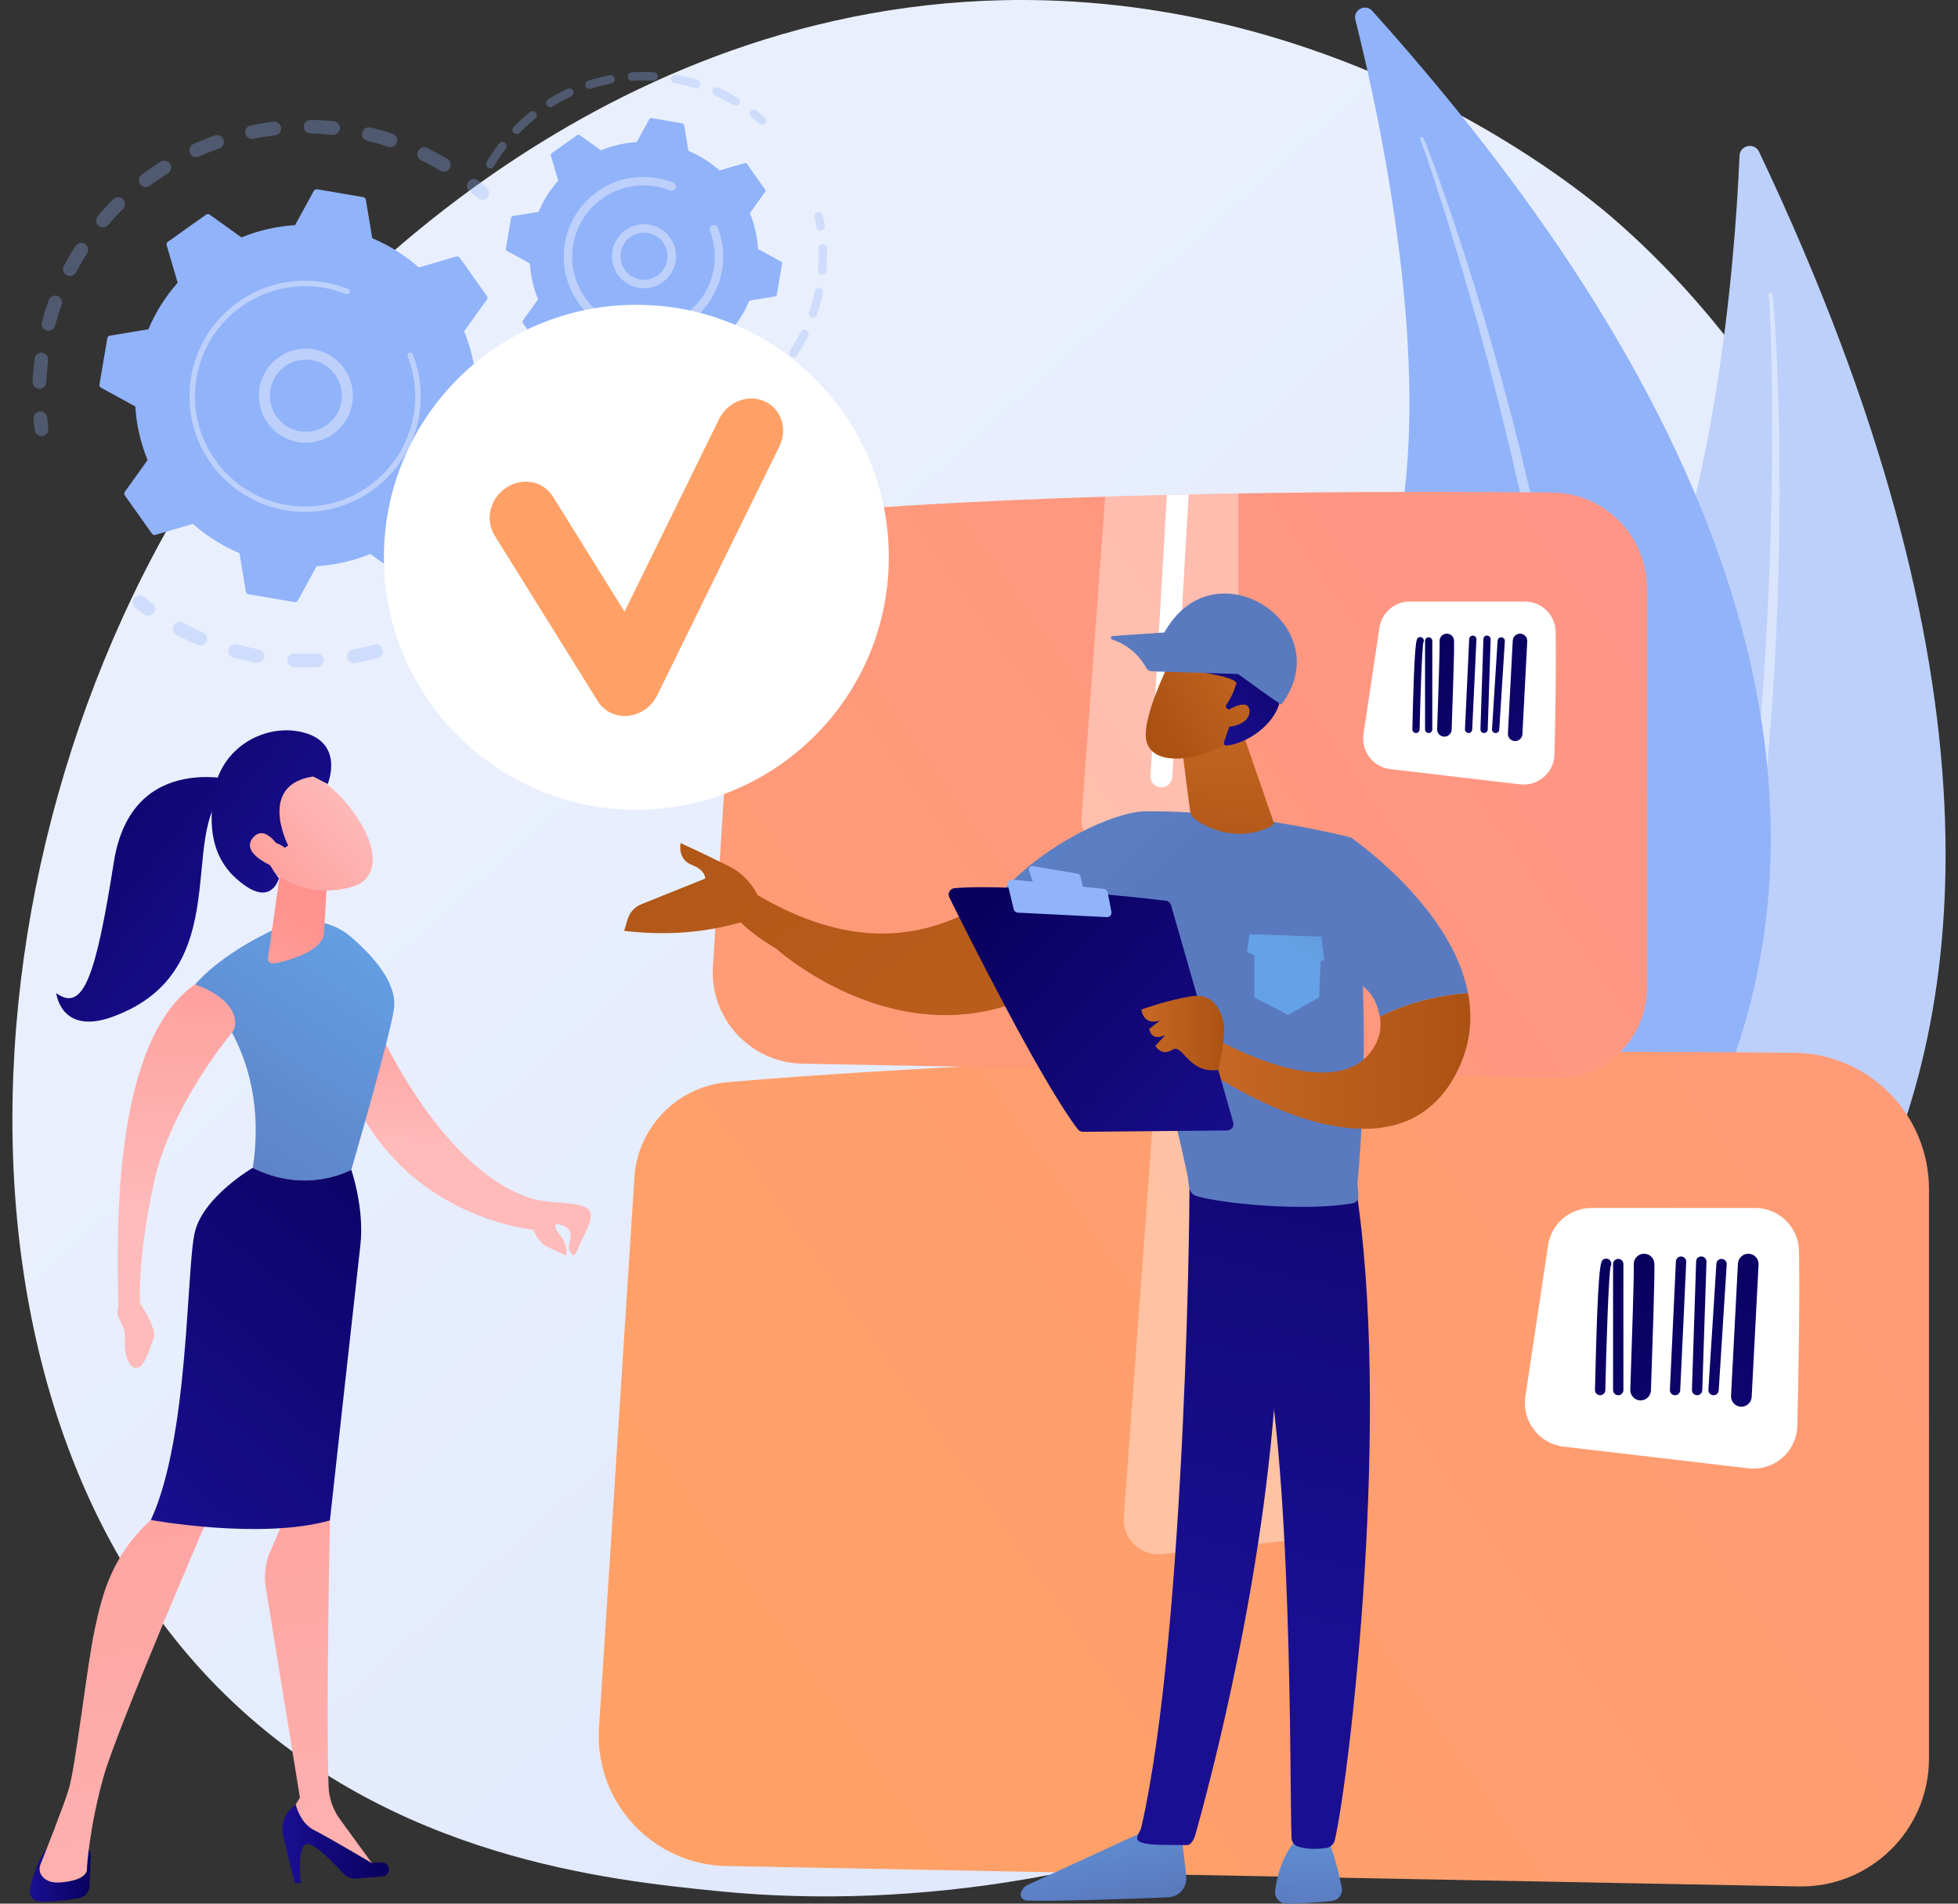
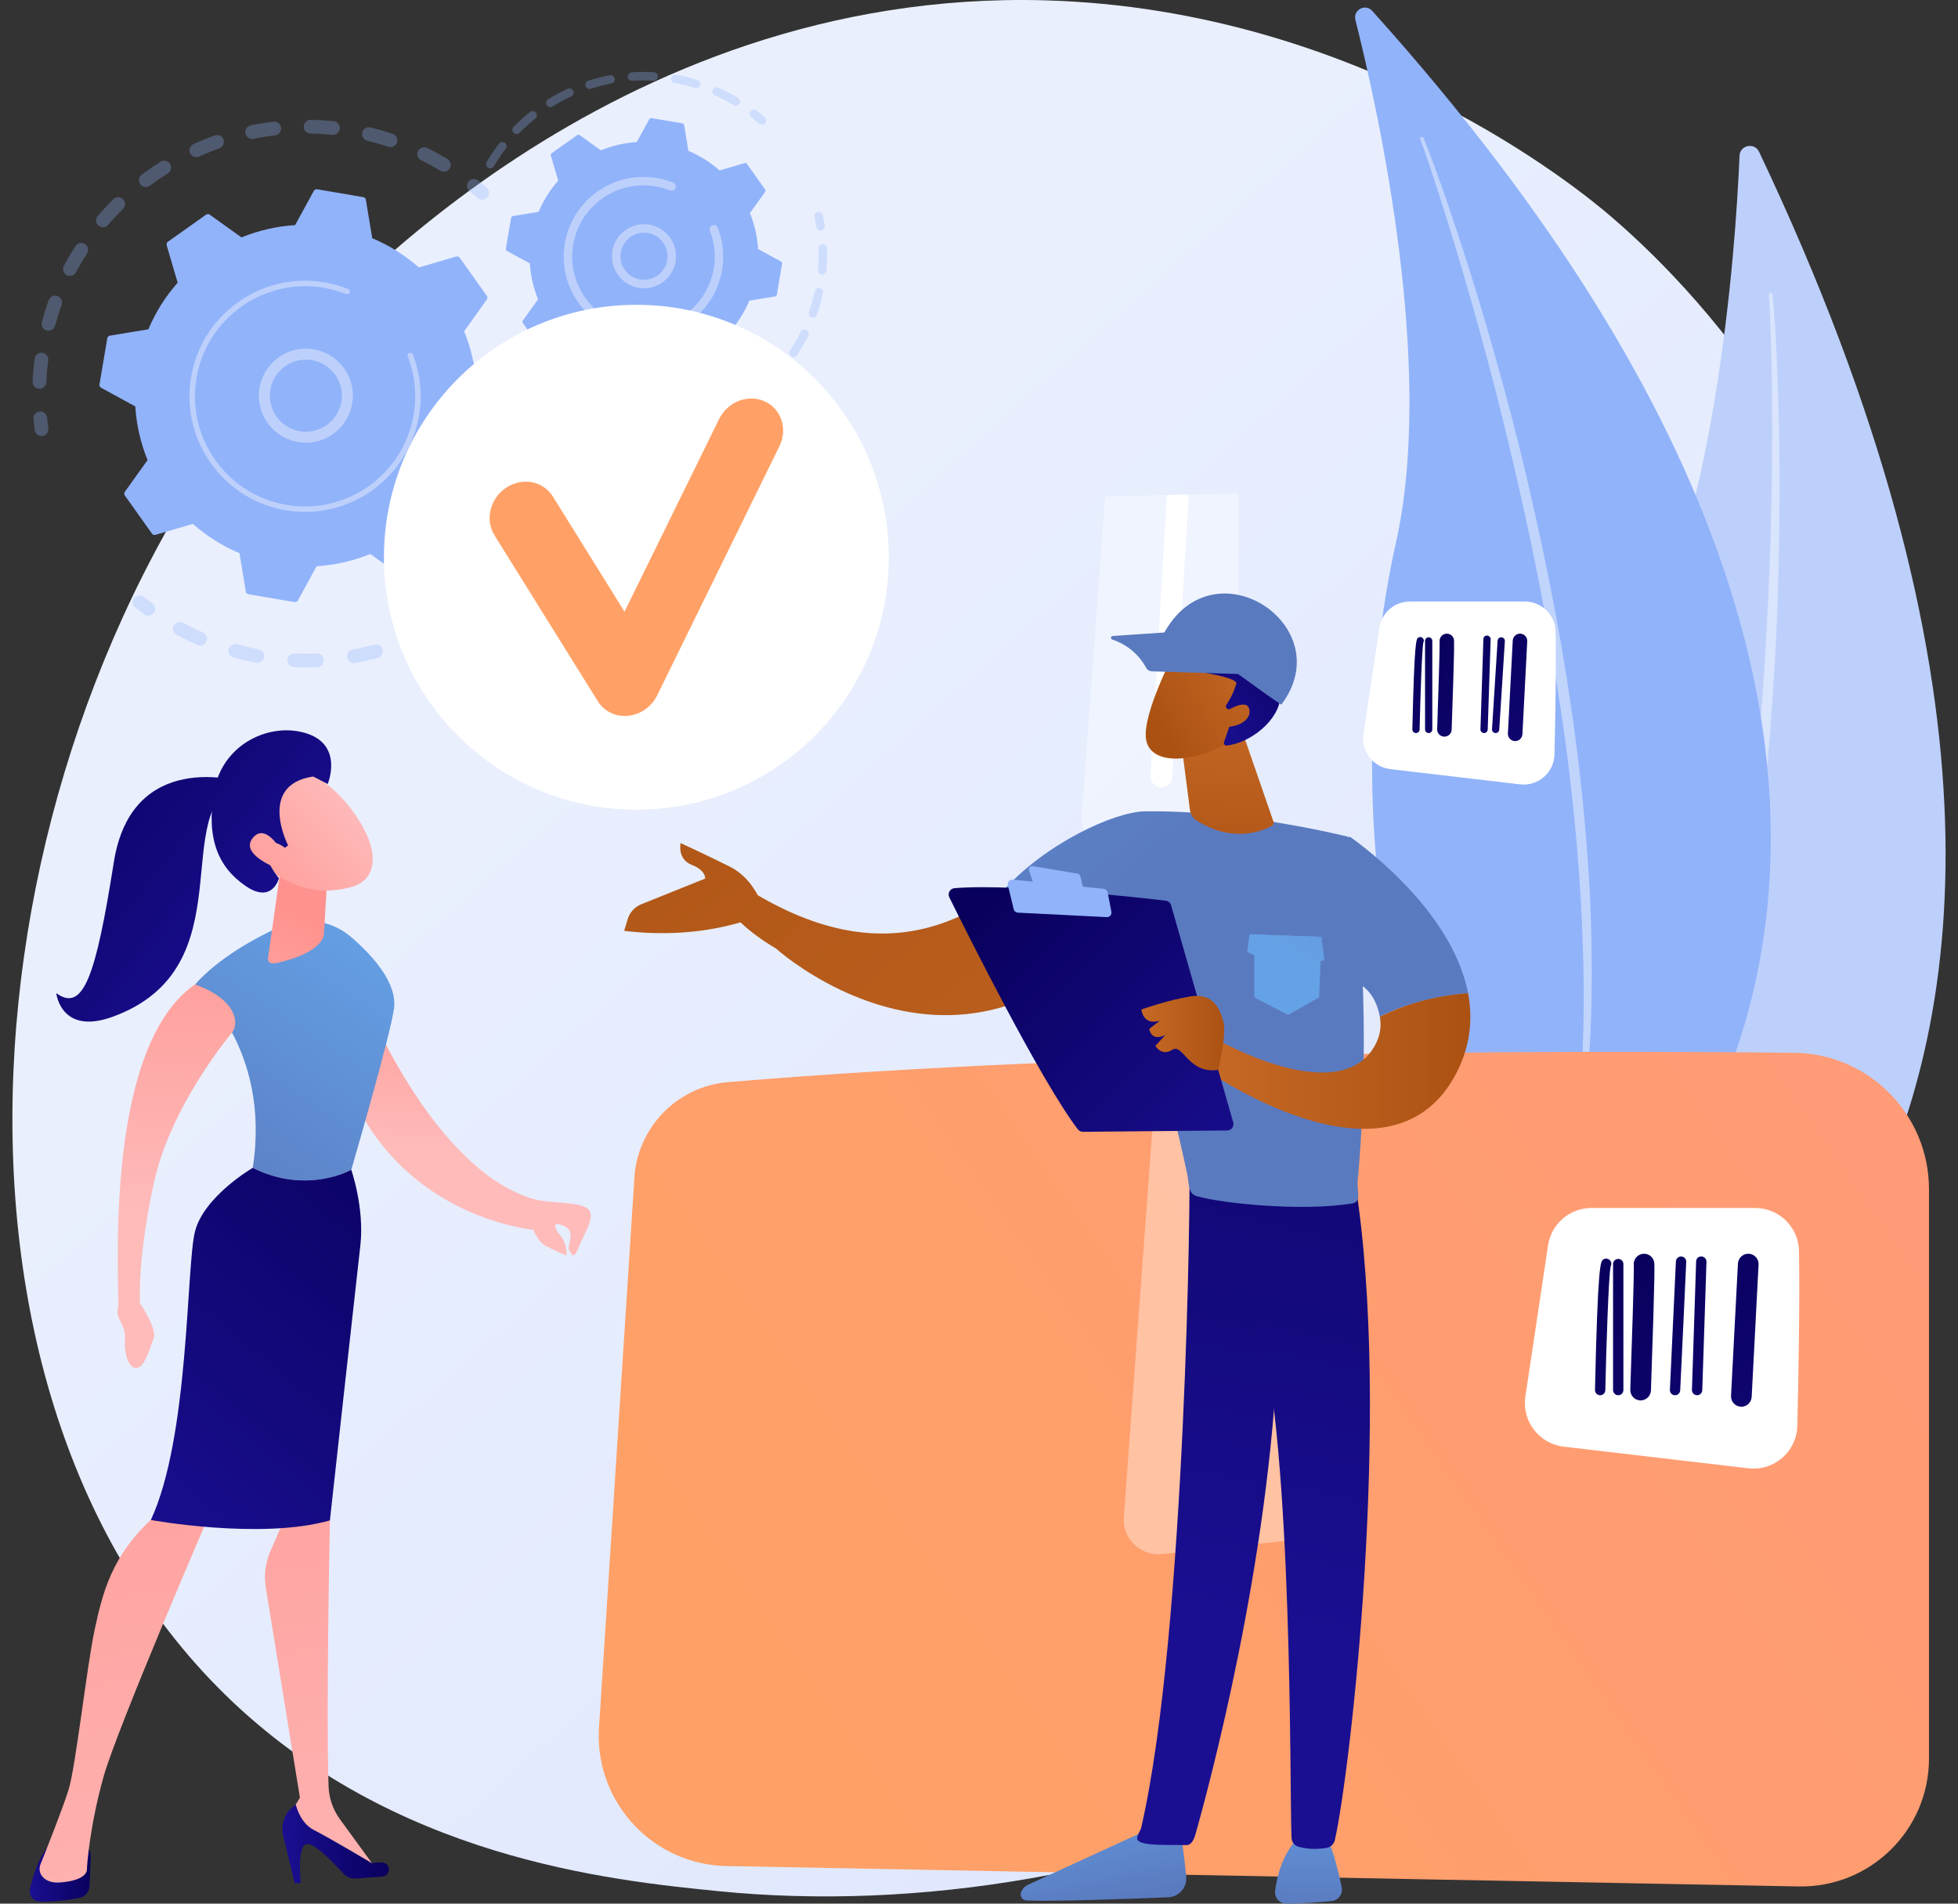
<svg xmlns="http://www.w3.org/2000/svg" width="144" height="140" viewBox="0 0 144 140" fill="none">
  <rect x="0" y="0" width="144" height="140" fill="#333333" stroke="none" />
  <path d="M134.112 95.769C119.43 128.493 81.947 142.004 52.815 139.08C44.861 138.281 28.856 136.675 16.549 124.621C-7.087 101.474 -2.555 54.033 20.94 26.466C23.966 22.916 44.895 -0.858 76.847 0.024C100.24 0.669 116.432 14.173 118.4 15.855C120.886 17.979 126.364 23.019 131.241 30.948C142.701 49.579 143.287 75.319 134.112 95.769Z" fill="url(#paint0_linear_3_82)" />
  <path d="M129.37 11.163C129.033 10.454 127.967 10.668 127.933 11.452C127.609 19.036 126.137 38.895 119.49 50.812C108.667 70.216 105.063 98.441 117.559 109.684C117.559 109.684 166.049 88.448 129.37 11.163Z" fill="#BDD0FB" />
  <path opacity="0.43" d="M130.351 21.645C130.388 21.882 130.399 22.08 130.421 22.293L130.471 22.921L130.557 24.178C130.609 25.016 130.648 25.854 130.686 26.693C130.758 28.37 130.809 30.048 130.844 31.726C130.908 35.083 130.882 38.441 130.805 41.798C130.732 45.156 130.566 48.511 130.329 51.861C130.089 55.212 129.801 58.56 129.404 61.897C128.622 68.57 127.476 75.208 125.866 81.738C125.026 84.994 124.102 88.23 122.991 91.405C121.858 94.571 120.59 97.69 119.1 100.703C119.067 100.769 118.988 100.795 118.923 100.763C118.859 100.731 118.832 100.655 118.86 100.591L118.861 100.589C120.228 97.532 121.428 94.406 122.472 91.229C123.525 88.054 124.393 84.821 125.175 81.57C125.956 78.317 126.605 75.034 127.18 71.738C127.754 68.442 128.191 65.123 128.609 61.803C129.418 55.157 129.871 48.47 130.14 41.778C130.267 38.431 130.327 35.081 130.328 31.731C130.331 30.056 130.319 28.381 130.285 26.706L130.216 24.194L130.168 22.939L130.137 22.313C130.124 22.108 130.113 21.887 130.094 21.708L130.091 21.679C130.083 21.607 130.135 21.542 130.207 21.534C130.277 21.527 130.34 21.576 130.351 21.645Z" fill="white" />
  <path d="M100.919 0.799C100.417 0.24 99.498 0.727 99.681 1.456C101.453 8.499 105.52 27.113 102.675 39.855C98.043 60.601 102.438 87.468 116.965 94.37C116.965 94.37 155.639 61.666 100.919 0.799Z" fill="#91B3FA" />
  <path opacity="0.43" d="M104.681 10.142C104.779 10.35 104.844 10.528 104.922 10.717L105.139 11.28L105.561 12.409C105.838 13.163 106.102 13.921 106.367 14.68C106.89 16.198 107.395 17.723 107.885 19.253C108.861 22.313 109.753 25.4 110.598 28.5C111.448 31.598 112.212 34.721 112.908 37.858C113.602 40.996 114.252 44.145 114.798 47.313C115.901 53.647 116.661 60.047 116.965 66.475C117.083 69.69 117.117 72.91 116.965 76.125C116.789 79.337 116.476 82.544 115.93 85.713C115.918 85.784 115.852 85.831 115.782 85.819C115.713 85.807 115.667 85.743 115.676 85.675L115.676 85.673C116.094 82.496 116.341 79.303 116.431 76.105C116.531 72.906 116.444 69.704 116.274 66.51C116.102 63.314 115.802 60.126 115.43 56.947C115.057 53.768 114.552 50.605 114.03 47.446C112.958 41.131 111.55 34.876 109.972 28.665C109.176 25.561 108.318 22.473 107.405 19.4C106.951 17.863 106.483 16.33 105.996 14.803L105.247 12.519L104.862 11.381L104.663 10.815C104.595 10.631 104.525 10.431 104.459 10.273L104.447 10.246C104.42 10.181 104.451 10.106 104.516 10.079C104.579 10.053 104.652 10.081 104.681 10.142Z" fill="white" />
  <g opacity="0.3">
    <path d="M42.172 27.687C42.426 27.704 42.632 27.911 42.641 28.171C42.663 28.74 42.659 29.318 42.632 29.89C42.618 30.168 42.382 30.383 42.104 30.369C42.101 30.369 42.097 30.369 42.094 30.369C41.821 30.351 41.611 30.116 41.625 29.842C41.651 29.299 41.654 28.749 41.634 28.209C41.623 27.93 41.84 27.696 42.119 27.686C42.136 27.685 42.154 27.686 42.172 27.687ZM41.845 32.066C41.865 32.068 41.885 32.07 41.904 32.074C42.178 32.125 42.359 32.388 42.307 32.662C42.202 33.224 42.072 33.788 41.92 34.336C41.846 34.605 41.57 34.761 41.3 34.688C41.032 34.614 40.874 34.336 40.949 34.068C41.093 33.546 41.217 33.011 41.316 32.477C41.364 32.223 41.594 32.05 41.845 32.066ZM40.562 36.265C40.618 36.269 40.675 36.282 40.729 36.306C40.984 36.417 41.102 36.714 40.991 36.969C40.764 37.493 40.511 38.013 40.24 38.515C40.107 38.76 39.801 38.851 39.557 38.719C39.312 38.587 39.22 38.281 39.353 38.036C39.61 37.559 39.85 37.065 40.066 36.568C40.153 36.367 40.355 36.251 40.562 36.265ZM38.372 40.073C38.465 40.079 38.556 40.111 38.637 40.17C38.861 40.335 38.909 40.651 38.744 40.875C38.405 41.334 38.042 41.785 37.666 42.214C37.482 42.423 37.164 42.444 36.954 42.261C36.745 42.077 36.724 41.758 36.908 41.549C37.266 41.142 37.61 40.714 37.932 40.277C38.038 40.133 38.206 40.062 38.372 40.073ZM35.388 43.296C35.518 43.305 35.644 43.363 35.736 43.47C35.918 43.68 35.894 43.999 35.684 44.181C35.252 44.553 34.799 44.912 34.337 45.248C34.111 45.411 33.796 45.361 33.632 45.136C33.469 44.91 33.519 44.595 33.744 44.432C34.184 44.113 34.615 43.771 35.025 43.417C35.129 43.327 35.26 43.287 35.388 43.296ZM31.765 45.779C31.934 45.79 32.092 45.885 32.177 46.045C32.308 46.291 32.215 46.596 31.969 46.727C31.465 46.995 30.944 47.245 30.419 47.469C30.163 47.579 29.867 47.46 29.757 47.204C29.648 46.948 29.767 46.652 30.023 46.542C30.521 46.329 31.017 46.092 31.495 45.837C31.581 45.791 31.675 45.773 31.765 45.779ZM13.253 45.739C13.323 45.743 13.393 45.763 13.458 45.798C13.935 46.054 14.43 46.294 14.928 46.509C15.184 46.619 15.302 46.916 15.191 47.171C15.081 47.427 14.784 47.545 14.529 47.434C14.004 47.208 13.483 46.956 12.98 46.686C12.735 46.554 12.643 46.248 12.775 46.003C12.872 45.823 13.062 45.726 13.253 45.739ZM27.686 47.396C27.894 47.41 28.08 47.554 28.138 47.767C28.211 48.036 28.052 48.313 27.784 48.386C27.233 48.535 26.669 48.663 26.108 48.764C25.833 48.812 25.571 48.632 25.522 48.358C25.472 48.084 25.654 47.822 25.928 47.772C26.461 47.675 26.997 47.554 27.52 47.413C27.575 47.398 27.631 47.392 27.686 47.396ZM17.331 47.37C17.364 47.372 17.398 47.377 17.431 47.387C17.953 47.53 18.489 47.653 19.023 47.752C19.297 47.802 19.478 48.065 19.427 48.339C19.377 48.613 19.114 48.795 18.84 48.743C18.278 48.639 17.714 48.51 17.164 48.359C16.896 48.285 16.738 48.008 16.811 47.74C16.876 47.505 17.097 47.354 17.331 47.37ZM23.346 48.061C23.6 48.078 23.806 48.285 23.816 48.544C23.827 48.823 23.61 49.057 23.332 49.068C22.762 49.09 22.184 49.088 21.613 49.062C21.61 49.062 21.606 49.062 21.602 49.061C21.33 49.043 21.12 48.81 21.133 48.535C21.146 48.257 21.382 48.042 21.66 48.055C22.202 48.08 22.751 48.082 23.292 48.06C23.311 48.06 23.329 48.06 23.346 48.061Z" fill="#91B3FA" />
    <path d="M10.301 43.786C10.4 43.793 10.498 43.829 10.581 43.895C10.784 44.058 10.994 44.219 11.205 44.374C11.429 44.539 11.477 44.854 11.312 45.078C11.147 45.303 10.832 45.351 10.607 45.186C10.386 45.023 10.165 44.854 9.952 44.683C9.734 44.509 9.699 44.192 9.873 43.974C9.98 43.84 10.142 43.776 10.301 43.786Z" fill="#91B3FA" />
  </g>
  <g opacity="0.3">
    <path d="M2.999 30.261C3.242 30.277 3.444 30.468 3.467 30.718C3.49 30.976 3.52 31.239 3.555 31.498C3.592 31.774 3.398 32.028 3.122 32.065C2.845 32.102 2.592 31.908 2.555 31.632C2.519 31.359 2.488 31.082 2.463 30.81C2.437 30.533 2.641 30.287 2.918 30.262C2.946 30.259 2.973 30.259 2.999 30.261Z" fill="#91B3FA" />
    <path d="M23.845 8.854C24.076 8.87 24.308 8.889 24.541 8.913C24.818 8.941 25.02 9.188 24.992 9.465C24.964 9.742 24.715 9.945 24.44 9.916C23.903 9.862 23.365 9.829 22.835 9.82C22.556 9.814 22.335 9.585 22.34 9.307C22.345 9.028 22.575 8.807 22.853 8.812C23.181 8.817 23.515 8.832 23.845 8.854ZM27.165 9.361C27.193 9.362 27.221 9.367 27.25 9.374C27.797 9.505 28.344 9.662 28.876 9.838C29.141 9.926 29.284 10.211 29.196 10.475C29.108 10.74 28.823 10.883 28.559 10.795C28.053 10.627 27.533 10.479 27.014 10.354C26.743 10.288 26.576 10.016 26.641 9.746C26.7 9.503 26.924 9.344 27.165 9.361ZM20.204 8.948C20.441 8.964 20.641 9.146 20.67 9.391C20.703 9.668 20.506 9.918 20.229 9.951C19.701 10.015 19.167 10.101 18.644 10.21C18.371 10.265 18.105 10.09 18.048 9.818C17.992 9.545 18.168 9.278 18.44 9.222C18.991 9.108 19.553 9.017 20.11 8.95C20.142 8.947 20.173 8.946 20.204 8.948ZM31.23 10.829C31.294 10.834 31.358 10.851 31.419 10.88C31.923 11.129 32.423 11.402 32.904 11.692C33.142 11.835 33.219 12.145 33.075 12.383C32.932 12.622 32.622 12.699 32.384 12.555C31.927 12.28 31.453 12.021 30.974 11.785C30.724 11.662 30.621 11.36 30.744 11.11C30.837 10.921 31.033 10.816 31.23 10.829ZM15.998 9.933C16.193 9.946 16.37 10.072 16.44 10.267C16.533 10.53 16.396 10.818 16.133 10.911C15.632 11.089 15.13 11.291 14.644 11.511C14.39 11.626 14.091 11.514 13.976 11.26C13.862 11.006 13.974 10.708 14.228 10.593C14.74 10.361 15.268 10.148 15.796 9.961C15.863 9.937 15.932 9.928 15.998 9.933ZM12.111 11.816C12.266 11.827 12.415 11.909 12.504 12.051C12.652 12.287 12.581 12.598 12.346 12.746C11.894 13.03 11.448 13.337 11.022 13.657C10.8 13.825 10.484 13.78 10.316 13.557C10.149 13.335 10.194 13.019 10.416 12.851C10.865 12.514 11.333 12.192 11.809 11.893C11.903 11.834 12.008 11.809 12.111 11.816ZM8.726 14.503C8.844 14.511 8.96 14.56 9.05 14.651C9.246 14.849 9.245 15.168 9.047 15.364C8.667 15.74 8.299 16.136 7.953 16.542C7.773 16.753 7.455 16.779 7.243 16.598C7.031 16.417 7.006 16.099 7.186 15.887C7.551 15.46 7.938 15.043 8.337 14.648C8.444 14.542 8.587 14.493 8.726 14.503ZM6.008 17.863C6.09 17.869 6.172 17.894 6.246 17.942C6.48 18.092 6.549 18.404 6.398 18.638C6.11 19.088 5.838 19.555 5.59 20.026C5.46 20.273 5.155 20.367 4.909 20.238C4.662 20.108 4.568 19.803 4.698 19.556C4.96 19.06 5.246 18.568 5.549 18.094C5.652 17.934 5.831 17.851 6.008 17.863ZM4.094 21.74C4.14 21.743 4.186 21.753 4.232 21.769C4.493 21.864 4.629 22.153 4.534 22.415C4.353 22.916 4.19 23.431 4.051 23.946C3.979 24.215 3.701 24.374 3.433 24.302C3.165 24.23 3.005 23.953 3.078 23.684C3.224 23.141 3.395 22.599 3.586 22.071C3.664 21.855 3.875 21.725 4.094 21.74ZM3.078 25.939C3.088 25.94 3.099 25.941 3.109 25.943C3.385 25.978 3.58 26.231 3.545 26.507C3.495 26.897 3.456 27.293 3.43 27.684C3.42 27.826 3.412 27.967 3.406 28.108C3.393 28.387 3.157 28.602 2.879 28.589C2.597 28.582 2.386 28.341 2.399 28.063C2.405 27.914 2.414 27.765 2.424 27.616C2.451 27.205 2.492 26.788 2.545 26.378C2.579 26.112 2.814 25.922 3.078 25.939Z" fill="#91B3FA" />
    <path d="M34.882 13.165C34.981 13.172 35.08 13.209 35.164 13.276C35.377 13.448 35.589 13.627 35.796 13.809C36.005 13.993 36.026 14.311 35.842 14.52C35.658 14.729 35.34 14.75 35.131 14.566C34.934 14.393 34.732 14.223 34.531 14.06C34.314 13.886 34.28 13.568 34.455 13.351C34.563 13.219 34.723 13.155 34.882 13.165Z" fill="#91B3FA" />
  </g>
  <path d="M33.813 18.954C33.755 18.872 33.651 18.836 33.555 18.864L30.803 19.671C29.799 18.785 28.647 18.052 27.376 17.518L26.908 14.69C26.892 14.591 26.814 14.513 26.715 14.497L23.324 13.921C23.225 13.905 23.126 13.953 23.078 14.041L21.703 16.556C20.328 16.641 18.998 16.953 17.758 17.459L15.427 15.789C15.345 15.731 15.235 15.731 15.153 15.789L12.348 17.78C12.266 17.838 12.23 17.942 12.258 18.039L13.066 20.79C12.179 21.794 11.447 22.947 10.912 24.217L8.085 24.685C7.986 24.702 7.908 24.779 7.891 24.878L7.316 28.27C7.299 28.369 7.347 28.468 7.435 28.516L9.95 29.89C10.036 31.266 10.347 32.595 10.853 33.835L9.184 36.167C9.125 36.249 9.125 36.359 9.183 36.441L11.175 39.245C11.233 39.327 11.336 39.363 11.433 39.335L14.185 38.528C15.189 39.414 16.341 40.147 17.611 40.681L18.08 43.509C18.096 43.608 18.174 43.686 18.273 43.703L21.664 44.278C21.763 44.294 21.862 44.246 21.91 44.158L23.284 41.643C24.66 41.558 25.989 41.246 27.23 40.74L29.561 42.41C29.643 42.468 29.753 42.468 29.835 42.41L32.64 40.419C32.721 40.361 32.758 40.257 32.729 40.16L31.922 37.409C32.809 36.405 33.541 35.252 34.075 33.982L36.903 33.514C37.002 33.497 37.08 33.42 37.097 33.321L37.672 29.929C37.689 29.83 37.641 29.732 37.553 29.683L35.038 28.309C34.952 26.933 34.64 25.604 34.135 24.364L35.804 22.032C35.862 21.95 35.863 21.841 35.804 21.759L33.813 18.954Z" fill="#91B3FA" />
  <path d="M22.729 25.65C24.411 25.762 25.804 27.097 25.942 28.826C26.093 30.726 24.669 32.395 22.769 32.546C21.848 32.62 20.954 32.33 20.251 31.73C19.549 31.131 19.121 30.294 19.048 29.373C18.897 27.473 20.321 25.804 22.221 25.653C22.393 25.639 22.562 25.638 22.729 25.65ZM22.312 31.745C22.442 31.753 22.573 31.753 22.705 31.742C24.162 31.627 25.253 30.347 25.138 28.89C25.022 27.433 23.743 26.34 22.285 26.457C20.828 26.573 19.737 27.852 19.852 29.309C19.908 30.015 20.236 30.657 20.775 31.117C21.213 31.49 21.748 31.707 22.312 31.745Z" fill="#BDD0FB" />
  <path d="M22.993 20.662C23.281 20.681 23.571 20.715 23.86 20.765C23.951 20.78 24.042 20.797 24.133 20.815C24.579 20.906 25.017 21.032 25.441 21.191C25.447 21.193 25.453 21.195 25.459 21.198C25.475 21.204 25.491 21.21 25.508 21.216C25.54 21.229 25.571 21.241 25.603 21.254C25.686 21.287 25.735 21.369 25.729 21.454C25.728 21.475 25.723 21.496 25.715 21.516C25.674 21.619 25.557 21.669 25.453 21.628C24.921 21.415 24.363 21.259 23.793 21.162C20.964 20.682 18.223 21.739 16.427 23.724C15.428 24.828 14.721 26.219 14.454 27.792C14.407 28.068 14.375 28.345 14.356 28.62C14.232 30.474 14.745 32.299 15.835 33.835C17.087 35.599 18.952 36.769 21.084 37.131C25.489 37.878 29.676 34.903 30.423 30.501C30.469 30.229 30.501 29.956 30.519 29.684C30.599 28.501 30.418 27.314 29.987 26.209C29.976 26.18 29.971 26.151 29.974 26.122C29.979 26.047 30.026 25.977 30.101 25.948C30.205 25.908 30.322 25.958 30.363 26.062C30.815 27.223 31.005 28.469 30.922 29.71C30.903 29.997 30.869 30.283 30.821 30.568C30.037 35.19 25.637 38.312 21.017 37.529C18.778 37.149 16.821 35.92 15.506 34.068C14.362 32.456 13.823 30.54 13.954 28.594C13.973 28.305 14.007 28.015 14.056 27.725C14.436 25.486 15.665 23.529 17.517 22.214C19.129 21.07 21.046 20.531 22.993 20.662Z" fill="#BDD0FB" />
  <g opacity="0.3">
    <path d="M60.227 15.584C60.361 15.593 60.479 15.689 60.51 15.827C60.567 16.085 60.617 16.349 60.659 16.61C60.686 16.78 60.571 16.939 60.401 16.967C60.231 16.994 60.071 16.878 60.044 16.708C60.004 16.459 59.956 16.208 59.902 15.962C59.864 15.794 59.97 15.628 60.138 15.591C60.168 15.584 60.198 15.582 60.227 15.584Z" fill="#91B3FA" />
    <path d="M60.529 17.96C60.686 17.971 60.813 18.099 60.819 18.26C60.834 18.715 60.827 19.176 60.796 19.63C60.79 19.725 60.782 19.821 60.774 19.917C60.759 20.088 60.599 20.208 60.437 20.2C60.265 20.185 60.139 20.034 60.154 19.863C60.162 19.771 60.169 19.679 60.175 19.588C60.204 19.155 60.211 18.715 60.196 18.282C60.19 18.11 60.325 17.966 60.497 17.96C60.508 17.959 60.518 17.959 60.529 17.96ZM60.244 21.181C60.258 21.182 60.273 21.183 60.288 21.187C60.456 21.223 60.564 21.388 60.528 21.556C60.413 22.096 60.264 22.633 60.084 23.153C60.028 23.316 59.849 23.401 59.688 23.345C59.525 23.289 59.439 23.112 59.495 22.949C59.667 22.453 59.809 21.941 59.919 21.426C59.952 21.273 60.092 21.17 60.244 21.181ZM59.187 24.236C59.226 24.238 59.266 24.249 59.303 24.267C59.457 24.343 59.521 24.53 59.445 24.684C59.201 25.178 58.925 25.663 58.621 26.124C58.527 26.267 58.334 26.307 58.19 26.213C58.047 26.118 58.007 25.925 58.101 25.782C58.39 25.342 58.654 24.88 58.886 24.409C58.944 24.292 59.064 24.227 59.187 24.236ZM57.41 26.938C57.475 26.942 57.538 26.966 57.591 27.011C57.722 27.122 57.738 27.319 57.626 27.45C57.269 27.87 56.882 28.272 56.476 28.644C56.349 28.76 56.152 28.751 56.036 28.625C55.92 28.498 55.928 28.301 56.055 28.185C56.442 27.83 56.811 27.447 57.152 27.046C57.219 26.968 57.315 26.931 57.41 26.938ZM55.028 29.124C55.118 29.13 55.205 29.174 55.261 29.254C55.361 29.393 55.328 29.588 55.189 29.688C54.74 30.008 54.267 30.303 53.784 30.566C53.632 30.648 53.443 30.592 53.361 30.441C53.279 30.29 53.335 30.101 53.486 30.019C53.948 29.768 54.399 29.486 54.827 29.181C54.888 29.137 54.959 29.119 55.028 29.124ZM52.188 30.665C52.305 30.673 52.412 30.746 52.458 30.862C52.52 31.022 52.441 31.203 52.282 31.266C51.769 31.467 51.238 31.638 50.705 31.774C50.538 31.817 50.369 31.716 50.326 31.55C50.284 31.383 50.384 31.214 50.551 31.171C51.059 31.041 51.565 30.878 52.054 30.686C52.098 30.669 52.144 30.662 52.188 30.665ZM49.058 31.465C49.204 31.475 49.327 31.587 49.346 31.737C49.368 31.907 49.247 32.063 49.076 32.085C48.531 32.154 47.975 32.19 47.422 32.191C47.25 32.189 47.111 32.052 47.11 31.881C47.11 31.709 47.249 31.569 47.421 31.568C47.948 31.567 48.478 31.533 48.998 31.467C49.019 31.464 49.039 31.464 49.058 31.465ZM44.232 31.181C44.25 31.182 44.269 31.185 44.287 31.189C44.727 31.298 45.182 31.385 45.637 31.448C45.706 31.457 45.774 31.466 45.842 31.474C46.013 31.495 46.134 31.649 46.114 31.82C46.094 31.991 45.937 32.118 45.768 32.093C45.696 32.084 45.624 32.075 45.551 32.064C45.075 31.999 44.599 31.908 44.137 31.794C43.97 31.752 43.868 31.584 43.91 31.416C43.947 31.268 44.084 31.171 44.232 31.181Z" fill="#91B3FA" />
  </g>
  <g opacity="0.3">
    <path d="M48.095 5.312C48.265 5.323 48.394 5.469 48.385 5.64C48.376 5.811 48.229 5.943 48.057 5.934C47.54 5.906 47.017 5.909 46.503 5.943C46.332 5.953 46.183 5.825 46.171 5.654C46.16 5.482 46.29 5.334 46.461 5.322C47.001 5.286 47.549 5.282 48.091 5.312C48.091 5.312 48.094 5.312 48.095 5.312ZM49.678 5.493C49.689 5.494 49.7 5.496 49.711 5.498C50.245 5.591 50.779 5.719 51.297 5.876C51.462 5.926 51.555 6.099 51.505 6.264C51.455 6.429 51.281 6.521 51.117 6.472C50.622 6.322 50.113 6.2 49.603 6.111C49.434 6.081 49.321 5.92 49.351 5.75C49.379 5.592 49.521 5.483 49.678 5.493ZM44.923 5.526C45.061 5.535 45.181 5.636 45.208 5.778C45.24 5.946 45.13 6.109 44.961 6.142C44.452 6.24 43.946 6.37 43.454 6.528C43.29 6.58 43.115 6.49 43.063 6.326C43.01 6.163 43.1 5.987 43.264 5.935C43.779 5.769 44.31 5.633 44.843 5.531C44.87 5.525 44.897 5.524 44.923 5.526ZM52.722 6.418C52.757 6.42 52.792 6.429 52.827 6.444C53.323 6.663 53.81 6.916 54.275 7.194C54.423 7.282 54.471 7.474 54.383 7.621C54.295 7.768 54.103 7.816 53.956 7.728C53.512 7.463 53.048 7.223 52.575 7.013C52.418 6.943 52.346 6.759 52.416 6.602C52.471 6.479 52.595 6.409 52.722 6.418ZM41.897 6.5C42.007 6.507 42.11 6.573 42.159 6.68C42.231 6.836 42.163 7.021 42.007 7.093C41.538 7.31 41.077 7.557 40.638 7.829C40.491 7.92 40.3 7.875 40.209 7.728C40.119 7.582 40.164 7.39 40.31 7.3C40.771 7.015 41.254 6.755 41.746 6.528C41.795 6.505 41.847 6.496 41.897 6.5ZM39.193 8.171C39.277 8.177 39.358 8.216 39.415 8.287C39.523 8.422 39.501 8.618 39.367 8.725C38.962 9.049 38.574 9.4 38.212 9.768C38.092 9.891 37.895 9.893 37.772 9.772C37.649 9.652 37.647 9.455 37.768 9.332C38.147 8.946 38.554 8.578 38.978 8.239C39.041 8.188 39.118 8.166 39.193 8.171ZM36.967 10.443C37.026 10.447 37.084 10.467 37.135 10.506C37.272 10.611 37.297 10.807 37.193 10.943C36.877 11.354 36.584 11.787 36.322 12.232C36.235 12.38 36.044 12.43 35.896 12.342C35.748 12.255 35.699 12.064 35.786 11.916C36.061 11.45 36.368 10.995 36.699 10.564C36.764 10.478 36.866 10.436 36.967 10.443Z" fill="#91B3FA" />
    <path d="M55.463 8.059C55.523 8.063 55.582 8.084 55.633 8.124C55.843 8.288 56.05 8.459 56.246 8.631C56.375 8.745 56.388 8.942 56.275 9.071C56.161 9.2 55.965 9.213 55.835 9.099C55.648 8.934 55.451 8.771 55.25 8.615C55.114 8.509 55.09 8.314 55.196 8.178C55.262 8.094 55.363 8.052 55.463 8.059Z" fill="#91B3FA" />
  </g>
  <path d="M54.936 12.055C54.897 12 54.827 11.976 54.763 11.995L52.921 12.535C52.25 11.942 51.478 11.452 50.628 11.094L50.315 9.202C50.304 9.136 50.252 9.084 50.186 9.072L47.917 8.688C47.85 8.676 47.784 8.708 47.752 8.767L46.832 10.45C45.912 10.508 45.022 10.716 44.192 11.055L42.632 9.938C42.577 9.898 42.504 9.898 42.449 9.937L40.572 11.27C40.517 11.309 40.493 11.378 40.512 11.443L41.052 13.284C40.459 13.956 39.969 14.727 39.611 15.577L37.719 15.89C37.653 15.901 37.601 15.953 37.59 16.019L37.205 18.289C37.194 18.355 37.226 18.421 37.285 18.453L38.968 19.373C39.025 20.294 39.233 21.183 39.572 22.013L38.455 23.573C38.416 23.628 38.416 23.702 38.454 23.756L39.787 25.633C39.826 25.688 39.895 25.712 39.96 25.693L41.801 25.153C42.473 25.746 43.244 26.236 44.094 26.594L44.407 28.486C44.419 28.552 44.47 28.605 44.537 28.616L46.806 29.001C46.872 29.012 46.938 28.98 46.971 28.921L47.89 27.238C48.811 27.181 49.7 26.972 50.53 26.634L52.09 27.751C52.145 27.79 52.219 27.79 52.274 27.751L54.15 26.419C54.205 26.38 54.229 26.31 54.21 26.246L53.67 24.404C54.263 23.733 54.754 22.961 55.111 22.111L57.003 21.798C57.069 21.787 57.122 21.735 57.133 21.669L57.518 19.399C57.529 19.333 57.497 19.267 57.438 19.235L55.755 18.315C55.698 17.395 55.489 16.505 55.151 15.675L56.268 14.115C56.307 14.06 56.307 13.987 56.268 13.932L54.936 12.055Z" fill="#91B3FA" />
  <path d="M47.525 16.494C48.026 16.528 48.501 16.72 48.891 17.052C49.369 17.46 49.66 18.03 49.71 18.658C49.813 19.952 48.843 21.089 47.549 21.192C46.252 21.293 45.117 20.325 45.014 19.03C44.965 18.403 45.162 17.794 45.57 17.316C45.978 16.837 46.548 16.546 47.176 16.496C47.293 16.487 47.41 16.486 47.525 16.494ZM47.245 20.573C47.329 20.578 47.413 20.578 47.499 20.571C48.452 20.495 49.165 19.659 49.089 18.707C49.053 18.246 48.839 17.826 48.486 17.526C48.134 17.226 47.686 17.081 47.225 17.117C46.764 17.154 46.344 17.368 46.044 17.72C45.743 18.072 45.598 18.52 45.635 18.981C45.704 19.848 46.402 20.516 47.245 20.573Z" fill="#BDD0FB" />
  <path d="M47.713 13.023C47.909 13.036 48.107 13.059 48.305 13.093C48.699 13.159 49.086 13.266 49.457 13.411C49.474 13.417 49.49 13.424 49.507 13.43C49.636 13.482 49.711 13.609 49.702 13.74C49.7 13.772 49.693 13.804 49.681 13.835C49.617 13.995 49.436 14.072 49.276 14.008C48.931 13.87 48.569 13.769 48.201 13.707H48.201C48.181 13.703 48.161 13.7 48.141 13.697C47.268 13.558 46.395 13.641 45.583 13.928C45.143 14.084 44.721 14.3 44.328 14.573C44.325 14.576 44.322 14.578 44.318 14.58C44.309 14.587 44.299 14.594 44.289 14.601C43.148 15.411 42.39 16.618 42.155 17.999C42.125 18.178 42.104 18.356 42.092 18.535C42.012 19.735 42.344 20.916 43.049 21.911C43.86 23.052 45.067 23.81 46.448 24.044C47.827 24.278 49.217 23.961 50.359 23.15C51.501 22.34 52.259 21.133 52.493 19.752C52.523 19.576 52.544 19.4 52.556 19.223C52.607 18.458 52.49 17.689 52.211 16.974C52.194 16.93 52.187 16.884 52.19 16.84C52.198 16.724 52.272 16.616 52.388 16.571C52.548 16.509 52.729 16.587 52.791 16.748C53.104 17.548 53.234 18.408 53.177 19.265C53.164 19.462 53.141 19.66 53.107 19.856C52.845 21.401 51.998 22.751 50.72 23.658C49.442 24.565 47.889 24.922 46.344 24.658C44.799 24.396 43.449 23.549 42.542 22.271C41.752 21.159 41.381 19.837 41.471 18.494C41.484 18.295 41.508 18.095 41.541 17.895C42.049 14.904 44.749 12.824 47.713 13.023Z" fill="#BDD0FB" />
  <path d="M141.866 129.326V87.462C141.866 81.961 137.446 77.486 131.946 77.426C115.438 77.246 81.394 77.237 53.537 79.584C49.736 79.905 46.779 83.02 46.642 86.832L44.038 127.307C43.845 132.661 48.077 137.134 53.433 137.235L132.278 138.734C137.544 138.834 141.866 134.593 141.866 129.326Z" fill="url(#paint1_linear_3_82)" />
  <path d="M132.305 91.991C132.375 95.553 132.269 101.205 132.183 104.857C132.138 106.757 130.47 108.205 128.582 107.983L114.998 106.391C113.188 106.179 111.913 104.511 112.183 102.709L113.851 91.585C114.087 90.006 115.444 88.838 117.041 88.838H129.08C130.834 88.838 132.271 90.237 132.305 91.991Z" fill="white" />
  <path opacity="0.37" d="M96.804 113.072L85.472 114.295C83.886 114.466 82.534 113.158 82.65 111.568L85.128 77.858C89.878 77.707 94.564 77.597 99.085 77.52V110.532C99.085 111.837 98.102 112.932 96.804 113.072Z" fill="white" />
  <path d="M92.159 107.23C92.124 107.836 91.621 108.304 91.022 108.304C90.999 108.304 90.977 108.303 90.955 108.301C90.326 108.265 89.846 107.726 89.883 107.098L91.592 77.677C92.358 77.658 93.118 77.641 93.878 77.624L92.159 107.23Z" fill="white" />
-   <path d="M126.023 102.61C126.221 102.61 126.389 102.456 126.402 102.254L126.99 92.987C127.003 92.778 126.844 92.597 126.634 92.584C126.414 92.567 126.244 92.73 126.231 92.94L125.643 102.206C125.63 102.416 125.789 102.596 125.999 102.609C126.007 102.61 126.015 102.61 126.023 102.61Z" fill="url(#paint2_linear_3_82)" />
  <path d="M124.813 102.61C125.017 102.61 125.186 102.448 125.193 102.243L125.501 92.799C125.508 92.588 125.343 92.413 125.134 92.406C124.892 92.394 124.748 92.564 124.741 92.773L124.433 102.217C124.426 102.427 124.591 102.603 124.8 102.61C124.8 102.61 124.809 102.61 124.813 102.61Z" fill="url(#paint3_linear_3_82)" />
  <path d="M123.172 102.609C122.962 102.6 122.801 102.421 122.811 102.212C122.962 99.04 123.249 92.989 123.253 92.782C123.255 92.574 123.425 92.406 123.633 92.406C123.843 92.406 124.013 92.576 124.013 92.786C124.013 92.942 123.644 100.695 123.57 102.248C123.56 102.452 123.392 102.61 123.19 102.61C123.184 102.61 123.178 102.61 123.172 102.609Z" fill="url(#paint4_linear_3_82)" />
  <path d="M120.658 102.99C121.066 102.99 121.403 102.667 121.417 102.257C121.738 93.107 121.682 92.9 121.645 92.764C121.535 92.358 121.113 92.12 120.712 92.23C120.34 92.332 120.108 92.693 120.158 93.064C120.183 93.614 120.013 98.938 119.899 102.203C119.884 102.623 120.212 102.975 120.631 102.989C120.64 102.99 120.65 102.99 120.658 102.99Z" fill="url(#paint5_linear_3_82)" />
  <path d="M119.012 102.61C119.222 102.61 119.392 102.44 119.392 102.23V92.963C119.392 92.753 119.222 92.583 119.012 92.583C118.802 92.583 118.632 92.753 118.632 92.963V102.23C118.632 102.44 118.802 102.61 119.012 102.61Z" fill="url(#paint6_linear_3_82)" />
  <path d="M117.681 102.61C117.888 102.61 118.057 102.445 118.061 102.239C118.134 99.019 118.304 93.76 118.456 93.127C118.523 93.008 118.522 92.856 118.442 92.733C118.327 92.557 118.092 92.509 117.916 92.624C117.709 92.76 117.512 92.888 117.302 102.221C117.297 102.431 117.463 102.605 117.673 102.61H117.681Z" fill="url(#paint7_linear_3_82)" />
  <path d="M128.068 103.454C128.47 103.454 128.805 103.139 128.826 102.733L129.333 93.002C129.355 92.583 129.033 92.226 128.614 92.204C128.216 92.176 127.837 92.505 127.815 92.924L127.308 102.654C127.287 103.074 127.609 103.431 128.028 103.453C128.041 103.454 128.055 103.454 128.068 103.454Z" fill="url(#paint8_linear_3_82)" />
-   <path d="M121.122 72.672V43.271C121.122 39.408 118.018 36.265 114.155 36.223C102.563 36.097 78.654 36.091 59.091 37.739C56.422 37.964 54.345 40.152 54.248 42.83L52.42 71.254C52.284 75.014 55.257 78.155 59.018 78.226L114.389 79.278C118.087 79.349 121.122 76.37 121.122 72.672Z" fill="url(#paint9_linear_3_82)" />
  <path d="M114.408 46.452C114.458 48.954 114.383 52.923 114.323 55.488C114.291 56.822 113.12 57.839 111.794 57.683L102.254 56.565C100.983 56.416 100.087 55.245 100.277 53.979L101.448 46.167C101.614 45.058 102.567 44.238 103.689 44.238H112.143C113.375 44.238 114.384 45.221 114.408 46.452Z" fill="white" />
  <path opacity="0.37" d="M89.477 61.257L81.519 62.115C80.405 62.236 79.455 61.317 79.537 60.2L81.277 36.527C84.613 36.421 87.903 36.344 91.079 36.29V59.473C91.079 60.39 90.388 61.159 89.477 61.257Z" fill="white" />
  <path d="M86.214 57.154C86.189 57.58 85.836 57.908 85.415 57.908C85.4 57.908 85.384 57.907 85.368 57.907C84.927 57.881 84.59 57.503 84.616 57.061L85.816 36.4C86.354 36.386 86.888 36.374 87.421 36.363L86.214 57.154Z" fill="white" />
  <path d="M109.995 53.91C110.135 53.91 110.252 53.801 110.261 53.66L110.674 47.152C110.683 47.005 110.572 46.878 110.424 46.869C110.27 46.857 110.151 46.971 110.141 47.118L109.729 53.626C109.719 53.773 109.831 53.9 109.978 53.909C109.984 53.91 109.99 53.91 109.995 53.91Z" fill="url(#paint10_linear_3_82)" />
  <path d="M109.146 53.91C109.289 53.91 109.408 53.796 109.413 53.652L109.629 47.019C109.634 46.872 109.518 46.748 109.371 46.744C109.201 46.735 109.1 46.855 109.095 47.002L108.879 53.634C108.874 53.781 108.99 53.905 109.137 53.91C109.137 53.91 109.143 53.91 109.146 53.91Z" fill="url(#paint11_linear_3_82)" />
-   <path d="M107.994 53.909C107.846 53.902 107.732 53.777 107.74 53.63C107.846 51.402 108.047 47.153 108.05 47.008C108.051 46.862 108.171 46.744 108.317 46.744C108.465 46.744 108.584 46.863 108.584 47.01C108.584 47.12 108.324 52.565 108.272 53.655C108.266 53.799 108.148 53.91 108.006 53.91C108.002 53.91 107.998 53.91 107.994 53.909Z" fill="url(#paint12_linear_3_82)" />
  <path d="M106.228 54.176C106.515 54.176 106.751 53.95 106.761 53.662C106.987 47.236 106.947 47.091 106.921 46.995C106.844 46.71 106.548 46.542 106.266 46.62C106.005 46.691 105.842 46.945 105.877 47.206C105.894 47.592 105.775 51.331 105.695 53.624C105.684 53.918 105.915 54.166 106.209 54.176C106.215 54.176 106.222 54.176 106.228 54.176Z" fill="url(#paint13_linear_3_82)" />
  <path d="M105.071 53.91C105.219 53.91 105.338 53.79 105.338 53.643V47.135C105.338 46.987 105.219 46.868 105.071 46.868C104.924 46.868 104.805 46.987 104.805 47.135V53.643C104.805 53.79 104.924 53.91 105.071 53.91Z" fill="url(#paint14_linear_3_82)" />
  <path d="M104.138 53.91C104.283 53.91 104.402 53.794 104.405 53.649C104.456 51.388 104.575 47.694 104.682 47.25C104.729 47.166 104.728 47.06 104.672 46.974C104.591 46.849 104.426 46.816 104.302 46.897C104.157 46.992 104.019 47.083 103.871 53.637C103.868 53.784 103.984 53.906 104.131 53.91H104.138V53.91Z" fill="url(#paint15_linear_3_82)" />
  <path d="M111.432 54.502C111.714 54.502 111.949 54.281 111.965 53.996L112.32 47.163C112.336 46.868 112.109 46.617 111.815 46.602C111.536 46.582 111.27 46.813 111.254 47.107L110.898 53.941C110.883 54.235 111.109 54.486 111.404 54.502C111.413 54.502 111.423 54.502 111.432 54.502Z" fill="url(#paint16_linear_3_82)" />
  <path d="M27.685 75.382C27.685 75.382 32.569 86.524 39.511 88.249C40.855 88.511 42.433 88.396 43.139 88.835C43.941 89.333 42.965 90.677 42.575 91.695C42.185 92.714 42.033 92.237 41.86 91.912C41.687 91.587 42.416 90.561 41.463 90.157C40.509 89.752 40.798 90.373 41.246 90.908C41.694 91.442 41.679 92.266 41.651 92.309C41.622 92.353 40.899 91.992 40.22 91.674C39.638 91.401 39.311 90.651 39.23 90.443C37.855 90.283 29.252 88.93 25.594 79.882C25.594 79.882 25.242 70.9 27.685 75.382Z" fill="url(#paint17_linear_3_82)" />
  <path d="M6.678 136.517L6.582 138.723C6.564 139.141 6.263 139.494 5.852 139.574C5.158 139.709 4.04 139.878 2.931 139.848C2.445 139.835 2.093 139.37 2.204 138.896C2.407 138.032 2.798 136.727 3.447 135.927L5.871 135.738C6.319 135.703 6.697 136.068 6.678 136.517Z" fill="url(#paint18_linear_3_82)" />
  <path d="M23.666 109.44L24.263 111.814C24.263 111.814 23.975 125.799 24.164 131.369C24.194 132.242 24.486 133.085 25 133.791L27.684 137.474L21.351 134.373L21.173 133.644L22.058 132.204L19.548 116.758C19.4 115.851 19.517 114.921 19.885 114.078L20.954 111.628L23.666 109.44Z" fill="url(#paint19_linear_3_82)" />
  <path d="M28.127 138.003L26.195 138.154C25.834 138.182 25.48 138.042 25.237 137.773C24.573 137.037 23.206 135.608 22.606 135.614C21.799 135.623 22.124 138.471 22.124 138.471L21.674 138.506L20.827 135.002C20.614 134.12 20.989 133.201 21.758 132.72C21.758 132.72 22.048 134.064 23.09 134.587C24.133 135.11 27.357 137.023 27.357 137.023C27.357 137.023 27.727 136.94 28.143 136.983C28.762 137.045 28.747 137.955 28.127 138.003Z" fill="url(#paint20_linear_3_82)" />
  <path d="M15.462 111.23C15.462 111.23 8.623 127.08 7.618 130.656C6.614 134.232 6.393 137.166 6.397 137.442C6.404 137.873 5.902 138.327 4.431 138.441C3.672 138.5 3.276 138.225 3.071 137.945C2.896 137.706 2.864 137.392 2.974 137.117C3.365 136.141 4.604 133.023 5.044 131.619C5.569 129.942 6.395 122.464 6.964 119.842C7.533 117.22 8.185 114.373 11.332 111.552C11.332 111.552 13.455 109.122 15.462 111.23Z" fill="url(#paint21_linear_3_82)" />
  <path d="M18.588 85.887C19.975 76.953 14.343 72.4 14.343 72.4C16.026 70.512 18.57 69.083 20.522 68.179C22.285 67.362 24.366 67.653 25.837 68.924C27.454 70.321 29.214 72.3 28.978 74.153C28.728 76.114 25.835 86.027 25.835 86.027C25.835 86.027 22.589 87.885 18.588 85.887Z" fill="url(#paint22_linear_3_82)" />
  <path d="M14.336 90.588C14.981 87.984 18.588 85.887 18.588 85.887C22.588 87.885 25.834 86.027 25.834 86.027C25.834 86.027 26.815 88.857 26.503 91.582C26.19 94.307 24.263 111.815 24.263 111.815C19.188 113.261 11.094 111.784 11.094 111.784C13.924 105.696 13.691 93.192 14.336 90.588Z" fill="url(#paint23_linear_3_82)" />
  <path d="M20.82 62.657L19.726 70.35C19.617 71.028 20.215 70.872 20.879 70.692C21.965 70.399 23.353 69.86 23.761 68.965C23.803 68.874 23.819 68.773 23.825 68.673L24.14 63.374C24.165 62.953 23.908 62.567 23.511 62.427L22.067 61.917C21.512 61.72 20.913 62.075 20.82 62.657Z" fill="url(#paint24_linear_3_82)" />
  <path d="M17.101 75.879C16.818 76.254 12.534 81.351 11.307 87.038C10.08 92.726 10.295 95.846 10.295 95.846C10.295 95.846 11.589 97.724 11.29 98.463C11.006 99.168 10.668 100.469 10.096 100.597C9.523 100.725 9.105 99.657 9.191 98.526C9.278 97.395 8.449 96.928 8.673 96.244C8.896 95.564 7.308 77.469 14.238 72.469C14.272 72.445 14.308 72.422 14.343 72.4C17.467 73.528 17.555 75.276 17.101 75.879Z" fill="url(#paint25_linear_3_82)" />
  <path d="M22.031 56.556C22.031 56.556 24.371 57.192 26.309 60.188C28.246 63.185 27.321 64.814 25.936 65.207C24.552 65.6 22.436 65.855 19.923 64.089C17.41 62.324 19.003 55.837 22.031 56.556Z" fill="url(#paint26_linear_3_82)" />
  <path d="M21.192 62.179C21.192 62.179 18.89 57.723 23.032 57.108L24.101 57.658C24.101 57.658 25.273 54.858 22.607 53.956C19.94 53.055 16.36 54.661 15.751 58.172C15.142 61.682 16.058 63.773 18.045 65.145C20.032 66.517 20.514 64.592 20.514 64.592C20.514 64.592 19.347 63.215 19.631 62.356C19.914 61.497 20.95 62.348 20.95 62.348L21.192 62.179Z" fill="url(#paint27_linear_3_82)" />
  <path d="M20.797 62.763C20.797 62.763 19.627 60.465 18.63 61.578C17.633 62.69 19.846 63.681 20.701 63.984L20.797 62.763Z" fill="url(#paint28_linear_3_82)" />
  <path d="M17.741 57.487C17.741 57.487 9.696 55.012 8.372 63.404C7.047 71.795 6.133 74.485 4.138 73.038C4.138 73.038 4.466 76.173 8.297 74.772C18.238 71.135 12.187 59.489 17.741 57.487Z" fill="url(#paint29_linear_3_82)" />
  <path d="M46.802 59.547C57.056 59.547 65.368 51.235 65.368 40.982C65.368 30.728 57.056 22.416 46.802 22.416C36.549 22.416 28.236 30.728 28.236 40.982C28.236 51.235 36.549 59.547 46.802 59.547Z" fill="white" />
  <path d="M46.11 52.651C45.236 52.709 44.422 52.302 43.969 51.575L36.367 39.368C35.655 38.224 36.039 36.657 37.224 35.869C38.409 35.08 39.946 35.368 40.658 36.512L45.93 44.985L52.886 30.818C53.51 29.546 55.01 28.963 56.235 29.515C57.46 30.066 57.948 31.543 57.324 32.813L48.335 51.136C47.923 51.975 47.105 52.553 46.198 52.644C46.169 52.647 46.139 52.649 46.11 52.651Z" fill="url(#paint30_linear_3_82)" />
  <path d="M52.983 64.333L55.298 65.579C58.075 67.269 60.56 68.163 62.796 68.498C69.778 69.546 74.328 65.141 77.719 62.468C82.196 58.94 85.679 60.657 85.679 60.657L80.905 69.768C73.775 76.491 66.465 74.998 61.856 72.82C58.923 71.433 57.084 69.768 57.084 69.768C51.839 66.641 52.983 64.333 52.983 64.333Z" fill="url(#paint31_linear_3_82)" />
  <path d="M46.163 67.596C46.312 67.099 46.68 66.697 47.161 66.503L51.86 64.614C51.86 64.614 51.931 64.011 50.867 63.601C49.804 63.192 50.052 62.001 50.052 62.001C50.052 62.001 51.505 62.663 53.633 63.715C54.85 64.316 55.532 65.378 55.895 66.177L54.685 67.768C51.789 68.638 48.858 68.804 45.903 68.459L46.163 67.596Z" fill="url(#paint32_linear_3_82)" />
  <path d="M86.706 134.005C86.706 134.005 87.064 136.03 87.239 138.034C87.308 138.818 86.704 139.498 85.918 139.531C83.249 139.642 77.539 139.858 75.49 139.767C75.182 139.753 74.981 139.438 75.095 139.151C75.19 138.911 75.375 138.717 75.609 138.609L85.041 134.274L86.706 134.005Z" fill="url(#paint33_linear_3_82)" />
-   <path d="M86.999 132.815L86.711 135.237C86.711 135.237 85.059 136.007 83.931 135.14L84.615 132.441L86.999 132.815Z" fill="url(#paint34_linear_3_82)" />
  <path d="M87.461 85.684C87.585 86.34 87.238 120.034 83.932 134.405C83.878 134.64 83.536 135.1 83.654 135.302C83.941 135.792 86.053 135.655 87.245 135.696C87.614 135.709 87.812 135.276 87.916 134.909C88.861 131.574 93.39 114.868 93.98 98.91C94.64 81.077 93.98 98.302 93.98 98.302L94.274 87.005L87.461 85.684Z" fill="url(#paint35_linear_3_82)" />
  <path d="M97.555 135.061C97.555 135.061 98.125 136.084 98.676 138.8C98.776 139.29 98.433 139.76 97.935 139.809C97.053 139.896 95.696 140.007 94.609 140C94.109 139.996 93.717 139.56 93.778 139.062C93.898 138.071 94.273 136.444 95.432 135.176L97.555 135.061Z" fill="url(#paint36_linear_3_82)" />
  <path d="M98.055 131.946L97.383 135.609C97.383 135.609 96.719 136.103 95.406 135.745L95.727 131.804L98.055 131.946Z" fill="url(#paint37_linear_3_82)" />
  <path d="M99.67 86.998C102.374 104.032 99.283 130.406 98.174 135.312C98.106 135.612 97.873 135.842 97.582 135.893C97.086 135.979 96.271 136.048 95.467 135.805C95.19 135.721 94.995 135.46 94.984 135.159C94.835 131.193 95.103 106.842 92.583 97.219C92.456 96.731 92.17 96.306 91.775 96.013L87.629 92.633L87.552 85.347L99.67 86.998Z" fill="url(#paint38_linear_3_82)" />
  <path d="M84.176 59.67C91.303 59.553 99.167 61.542 99.167 61.542C100.918 71.759 100.215 83.083 99.85 86.812C99.775 87.576 100.184 88.386 99.426 88.508C95.697 89.111 89.836 88.498 88.015 87.969C87.349 87.775 87.462 87.067 87.321 86.388C86.098 80.523 82.601 67.588 82.601 67.588C80.906 69.768 78.515 72.819 74.979 73.632C76.781 71.543 73.325 67.163 73.694 65.592C76.89 62 81.978 59.707 84.176 59.67Z" fill="url(#paint39_linear_3_82)" />
  <path d="M91.395 53.885L93.662 60.443C93.7 60.551 93.655 60.672 93.555 60.727C92.937 61.069 90.71 62.057 88.026 60.355C87.746 60.178 87.556 59.889 87.513 59.561L86.779 53.885L91.395 53.885Z" fill="url(#paint40_linear_3_82)" />
  <path d="M86.461 47.812C86.461 47.812 83.971 52.499 84.29 54.393C84.609 56.286 87.695 56.15 90.39 54.613L92.273 49.551L86.461 47.812Z" fill="url(#paint41_linear_3_82)" />
  <path d="M90.27 52.127C90.161 52.078 90.121 51.944 90.186 51.844C90.386 51.539 90.76 50.918 90.879 50.373C90.879 50.373 91.326 50.087 89.74 49.707C88.875 49.5 87.344 49.329 86.67 48.708C85.917 48.012 87.306 46.699 87.89 46.346C88.661 45.881 89.599 45.606 90.469 45.84C90.888 45.953 91.268 46.178 91.641 46.399C92.278 46.777 92.937 47.175 93.341 47.795C93.603 48.196 93.741 48.664 93.866 49.126C94.047 49.79 94.212 50.47 94.181 51.158C94.097 52.99 91.951 54.631 90.224 54.831C90.083 54.848 89.974 54.708 90.02 54.574L90.725 52.523C90.758 52.427 90.713 52.323 90.621 52.282L90.27 52.127Z" fill="url(#paint42_linear_3_82)" />
  <path d="M89.988 52.418C89.988 52.418 91.761 51.202 91.89 52.226C92.02 53.251 90.294 53.71 89.439 53.328L89.988 52.418Z" fill="url(#paint43_linear_3_82)" />
  <path d="M85.553 46.662C89.191 39.791 98.62 46.033 94.232 51.822C90.969 49.653 87.283 46.428 85.553 46.662Z" fill="url(#paint44_linear_3_82)" />
  <path d="M91.235 49.573L84.703 49.371C84.537 49.366 84.385 49.274 84.305 49.129C83.72 48.072 82.864 47.399 81.793 47.029C81.657 46.982 81.686 46.783 81.828 46.773L85.833 46.501C85.838 46.5 85.842 46.5 85.847 46.501C87.843 46.654 89.609 47.855 91.295 49.428C91.351 49.481 91.312 49.575 91.235 49.573Z" fill="url(#paint45_linear_3_82)" />
  <path d="M98.358 71.943C94.369 67.465 94.773 64.018 99.275 61.536C99.275 61.536 106.738 66.606 107.965 73.035C106.555 73.139 103.989 73.506 101.478 74.774C100.926 71.738 98.358 71.943 98.358 71.943Z" fill="url(#paint46_linear_3_82)" />
  <path d="M89.691 76.551C89.691 76.551 98.07 81.287 100.897 77.243C101.484 76.404 101.624 75.569 101.48 74.774C103.991 73.506 106.557 73.139 107.967 73.035C108.337 74.973 108.141 77.034 107.002 79.118C102.05 88.176 88.583 78.617 88.583 78.617L89.691 76.551Z" fill="url(#paint47_linear_3_82)" />
  <path d="M90.698 82.542L86.126 66.573C86.074 66.392 85.919 66.26 85.732 66.238C84.903 66.141 82.503 65.87 79.731 65.635C76.392 65.353 72.515 65.124 70.198 65.319C69.869 65.347 69.67 65.695 69.816 65.991C71.134 68.657 76.553 79.499 79.267 83.051C79.357 83.169 79.496 83.238 79.644 83.237L90.253 83.138C90.562 83.135 90.783 82.839 90.698 82.542Z" fill="url(#paint48_linear_3_82)" />
  <path d="M79.258 64.251L75.942 63.699C75.766 63.669 75.621 63.838 75.677 64.008L76.005 65.002C76.034 65.089 76.109 65.151 76.2 65.164L79.39 65.59C79.555 65.612 79.691 65.462 79.653 65.3L79.45 64.431C79.428 64.338 79.352 64.267 79.258 64.251Z" fill="#91B3FA" />
  <path d="M81.738 67.058L81.465 65.635C81.438 65.492 81.32 65.385 81.175 65.37L74.479 64.69C74.254 64.668 74.073 64.874 74.126 65.094L74.552 66.867C74.586 67.009 74.71 67.111 74.855 67.119L81.399 67.448C81.612 67.459 81.778 67.267 81.738 67.058Z" fill="#91B3FA" />
  <path d="M89.594 78.684C89.594 78.684 90.231 76.065 89.975 75.135C89.718 74.206 89.22 73.011 87.56 73.277C85.901 73.542 83.944 74.241 83.944 74.241C83.944 74.241 84.043 75.452 85.304 75.061L84.522 75.666C84.522 75.666 84.633 76.636 85.699 76.118L84.971 76.92C84.971 76.92 85.429 77.716 86.213 77.206C86.996 76.695 87.372 78.999 89.594 78.684Z" fill="url(#paint49_linear_3_82)" />
  <path d="M92.247 68.713C92.77 68.755 97.194 68.897 97.194 68.897L97.015 73.35L94.724 74.643L92.247 73.35V68.713Z" fill="url(#paint50_linear_3_82)" />
  <path d="M91.895 68.713L97.183 68.897L97.399 70.606L94.647 71.32L91.722 70.017L91.895 68.713Z" fill="url(#paint51_linear_3_82)" />
  <defs>
    <linearGradient id="paint0_linear_3_82" x1="147.313" y1="159.165" x2="46.594" y2="46.562" gradientUnits="userSpaceOnUse">
      <stop stop-color="#DAE3FE" />
      <stop offset="1" stop-color="#E9EFFD" />
    </linearGradient>
    <linearGradient id="paint1_linear_3_82" x1="252.338" y1="-1.594" x2="56.711" y2="134.89" gradientUnits="userSpaceOnUse">
      <stop stop-color="#FF928E" />
      <stop offset="1" stop-color="#FFA166" />
    </linearGradient>
    <linearGradient id="paint2_linear_3_82" x1="121.723" y1="90.921" x2="146.04" y2="126.258" gradientUnits="userSpaceOnUse">
      <stop stop-color="#09005D" />
      <stop offset="1" stop-color="#1A0F91" />
    </linearGradient>
    <linearGradient id="paint3_linear_3_82" x1="120.848" y1="91.523" x2="145.166" y2="126.859" gradientUnits="userSpaceOnUse">
      <stop stop-color="#09005D" />
      <stop offset="1" stop-color="#1A0F91" />
    </linearGradient>
    <linearGradient id="paint4_linear_3_82" x1="119.793" y1="92.249" x2="144.11" y2="127.586" gradientUnits="userSpaceOnUse">
      <stop stop-color="#09005D" />
      <stop offset="1" stop-color="#1A0F91" />
    </linearGradient>
    <linearGradient id="paint5_linear_3_82" x1="117.969" y1="93.505" x2="142.286" y2="128.841" gradientUnits="userSpaceOnUse">
      <stop stop-color="#09005D" />
      <stop offset="1" stop-color="#1A0F91" />
    </linearGradient>
    <linearGradient id="paint6_linear_3_82" x1="116.766" y1="94.333" x2="141.083" y2="129.669" gradientUnits="userSpaceOnUse">
      <stop stop-color="#09005D" />
      <stop offset="1" stop-color="#1A0F91" />
    </linearGradient>
    <linearGradient id="paint7_linear_3_82" x1="116.018" y1="94.847" x2="140.336" y2="130.183" gradientUnits="userSpaceOnUse">
      <stop stop-color="#09005D" />
      <stop offset="1" stop-color="#1A0F91" />
    </linearGradient>
    <linearGradient id="paint8_linear_3_82" x1="122.975" y1="90.06" x2="147.292" y2="125.396" gradientUnits="userSpaceOnUse">
      <stop stop-color="#09005D" />
      <stop offset="1" stop-color="#1A0F91" />
    </linearGradient>
    <linearGradient id="paint9_linear_3_82" x1="142.72" y1="19.788" x2="5.336" y2="115.638" gradientUnits="userSpaceOnUse">
      <stop stop-color="#FF928E" />
      <stop offset="1" stop-color="#FFA166" />
    </linearGradient>
    <linearGradient id="paint10_linear_3_82" x1="106.975" y1="45.701" x2="124.053" y2="70.517" gradientUnits="userSpaceOnUse">
      <stop stop-color="#09005D" />
      <stop offset="1" stop-color="#1A0F91" />
    </linearGradient>
    <linearGradient id="paint11_linear_3_82" x1="106.361" y1="46.124" x2="123.439" y2="70.939" gradientUnits="userSpaceOnUse">
      <stop stop-color="#09005D" />
      <stop offset="1" stop-color="#1A0F91" />
    </linearGradient>
    <linearGradient id="paint12_linear_3_82" x1="105.62" y1="46.633" x2="122.698" y2="71.449" gradientUnits="userSpaceOnUse">
      <stop stop-color="#09005D" />
      <stop offset="1" stop-color="#1A0F91" />
    </linearGradient>
    <linearGradient id="paint13_linear_3_82" x1="104.34" y1="47.515" x2="121.417" y2="72.331" gradientUnits="userSpaceOnUse">
      <stop stop-color="#09005D" />
      <stop offset="1" stop-color="#1A0F91" />
    </linearGradient>
    <linearGradient id="paint14_linear_3_82" x1="103.494" y1="48.097" x2="120.572" y2="72.912" gradientUnits="userSpaceOnUse">
      <stop stop-color="#09005D" />
      <stop offset="1" stop-color="#1A0F91" />
    </linearGradient>
    <linearGradient id="paint15_linear_3_82" x1="102.97" y1="48.458" x2="120.047" y2="73.273" gradientUnits="userSpaceOnUse">
      <stop stop-color="#09005D" />
      <stop offset="1" stop-color="#1A0F91" />
    </linearGradient>
    <linearGradient id="paint16_linear_3_82" x1="107.855" y1="45.096" x2="124.933" y2="69.912" gradientUnits="userSpaceOnUse">
      <stop stop-color="#09005D" />
      <stop offset="1" stop-color="#1A0F91" />
    </linearGradient>
    <linearGradient id="paint17_linear_3_82" x1="34.363" y1="84.962" x2="35.873" y2="69.428" gradientUnits="userSpaceOnUse">
      <stop stop-color="#FEBBBA" />
      <stop offset="1" stop-color="#FF928E" />
    </linearGradient>
    <linearGradient id="paint18_linear_3_82" x1="6.771" y1="137.637" x2="2.098" y2="138.002" gradientUnits="userSpaceOnUse">
      <stop stop-color="#09005D" />
      <stop offset="1" stop-color="#1A0F91" />
    </linearGradient>
    <linearGradient id="paint19_linear_3_82" x1="27.952" y1="154.525" x2="15.101" y2="76.453" gradientUnits="userSpaceOnUse">
      <stop stop-color="#FEBBBA" />
      <stop offset="1" stop-color="#FF928E" />
    </linearGradient>
    <linearGradient id="paint20_linear_3_82" x1="28.414" y1="135.091" x2="20.853" y2="135.681" gradientUnits="userSpaceOnUse">
      <stop stop-color="#09005D" />
      <stop offset="1" stop-color="#1A0F91" />
    </linearGradient>
    <linearGradient id="paint21_linear_3_82" x1="14.515" y1="156.751" x2="1.662" y2="78.656" gradientUnits="userSpaceOnUse">
      <stop stop-color="#FEBBBA" />
      <stop offset="1" stop-color="#FF928E" />
    </linearGradient>
    <linearGradient id="paint22_linear_3_82" x1="27.731" y1="67.661" x2="13.052" y2="89.85" gradientUnits="userSpaceOnUse">
      <stop stop-color="#65A1E6" />
      <stop offset="1" stop-color="#5A7ABF" />
    </linearGradient>
    <linearGradient id="paint23_linear_3_82" x1="34.916" y1="81.984" x2="8.63" y2="113.732" gradientUnits="userSpaceOnUse">
      <stop stop-color="#09005D" />
      <stop offset="1" stop-color="#1A0F91" />
    </linearGradient>
    <linearGradient id="paint24_linear_3_82" x1="14.188" y1="80.342" x2="21.584" y2="67.029" gradientUnits="userSpaceOnUse">
      <stop stop-color="#FEBBBA" />
      <stop offset="1" stop-color="#FF928E" />
    </linearGradient>
    <linearGradient id="paint25_linear_3_82" x1="12.866" y1="89.418" x2="13.374" y2="62.891" gradientUnits="userSpaceOnUse">
      <stop stop-color="#FEBBBA" />
      <stop offset="1" stop-color="#FF928E" />
    </linearGradient>
    <linearGradient id="paint26_linear_3_82" x1="25.936" y1="58.711" x2="16.17" y2="67.465" gradientUnits="userSpaceOnUse">
      <stop stop-color="#FEBBBA" />
      <stop offset="1" stop-color="#FF928E" />
    </linearGradient>
    <linearGradient id="paint27_linear_3_82" x1="5.318" y1="47.524" x2="25.884" y2="63.852" gradientUnits="userSpaceOnUse">
      <stop stop-color="#09005D" />
      <stop offset="1" stop-color="#1A0F91" />
    </linearGradient>
    <linearGradient id="paint28_linear_3_82" x1="25.161" y1="57.849" x2="15.396" y2="66.603" gradientUnits="userSpaceOnUse">
      <stop stop-color="#FEBBBA" />
      <stop offset="1" stop-color="#FF928E" />
    </linearGradient>
    <linearGradient id="paint29_linear_3_82" x1="-1.369" y1="55.949" x2="19.197" y2="72.276" gradientUnits="userSpaceOnUse">
      <stop stop-color="#09005D" />
      <stop offset="1" stop-color="#1A0F91" />
    </linearGradient>
    <linearGradient id="paint30_linear_3_82" x1="43.033" y1="2.462" x2="45.337" y2="22.279" gradientUnits="userSpaceOnUse">
      <stop stop-color="#FF928E" />
      <stop offset="1" stop-color="#FFA166" />
    </linearGradient>
    <linearGradient id="paint31_linear_3_82" x1="48.142" y1="36.252" x2="105.067" y2="109.083" gradientUnits="userSpaceOnUse">
      <stop stop-color="#AB5213" />
      <stop offset="1" stop-color="#C76926" />
    </linearGradient>
    <linearGradient id="paint32_linear_3_82" x1="41.599" y1="55.283" x2="73.662" y2="96.304" gradientUnits="userSpaceOnUse">
      <stop stop-color="#AB5213" />
      <stop offset="1" stop-color="#C76926" />
    </linearGradient>
    <linearGradient id="paint33_linear_3_82" x1="79.449" y1="129.702" x2="81.553" y2="139.935" gradientUnits="userSpaceOnUse">
      <stop stop-color="#65A1E6" />
      <stop offset="1" stop-color="#5A7ABF" />
    </linearGradient>
    <linearGradient id="paint34_linear_3_82" x1="86.999" y1="133.997" x2="83.931" y2="133.997" gradientUnits="userSpaceOnUse">
      <stop stop-color="#FEBBBA" />
      <stop offset="1" stop-color="#FF928E" />
    </linearGradient>
    <linearGradient id="paint35_linear_3_82" x1="101.089" y1="52.464" x2="85.783" y2="118.992" gradientUnits="userSpaceOnUse">
      <stop stop-color="#09005D" />
      <stop offset="1" stop-color="#1A0F91" />
    </linearGradient>
    <linearGradient id="paint36_linear_3_82" x1="96.316" y1="130.235" x2="96.22" y2="140.373" gradientUnits="userSpaceOnUse">
      <stop stop-color="#65A1E6" />
      <stop offset="1" stop-color="#5A7ABF" />
    </linearGradient>
    <linearGradient id="paint37_linear_3_82" x1="98.055" y1="133.839" x2="95.406" y2="133.839" gradientUnits="userSpaceOnUse">
      <stop stop-color="#FEBBBA" />
      <stop offset="1" stop-color="#FF928E" />
    </linearGradient>
    <linearGradient id="paint38_linear_3_82" x1="106.179" y1="52.45" x2="90.676" y2="119.835" gradientUnits="userSpaceOnUse">
      <stop stop-color="#09005D" />
      <stop offset="1" stop-color="#1A0F91" />
    </linearGradient>
    <linearGradient id="paint39_linear_3_82" x1="47.885" y1="26.003" x2="84.454" y2="65.075" gradientUnits="userSpaceOnUse">
      <stop stop-color="#65A1E6" />
      <stop offset="1" stop-color="#5A7ABF" />
    </linearGradient>
    <linearGradient id="paint40_linear_3_82" x1="89.524" y1="65.453" x2="90.718" y2="51.456" gradientUnits="userSpaceOnUse">
      <stop stop-color="#AB5213" />
      <stop offset="1" stop-color="#C76926" />
    </linearGradient>
    <linearGradient id="paint41_linear_3_82" x1="85.139" y1="53.217" x2="92.722" y2="48.592" gradientUnits="userSpaceOnUse">
      <stop stop-color="#AB5213" />
      <stop offset="1" stop-color="#C76926" />
    </linearGradient>
    <linearGradient id="paint42_linear_3_82" x1="95.812" y1="45.657" x2="87.578" y2="52.161" gradientUnits="userSpaceOnUse">
      <stop stop-color="#09005D" />
      <stop offset="1" stop-color="#1A0F91" />
    </linearGradient>
    <linearGradient id="paint43_linear_3_82" x1="87.131" y1="54.942" x2="93.953" y2="50.781" gradientUnits="userSpaceOnUse">
      <stop stop-color="#AB5213" />
      <stop offset="1" stop-color="#C76926" />
    </linearGradient>
    <linearGradient id="paint44_linear_3_82" x1="-13.321" y1="19.431" x2="12.2" y2="26.259" gradientUnits="userSpaceOnUse">
      <stop stop-color="#65A1E6" />
      <stop offset="1" stop-color="#5A7ABF" />
    </linearGradient>
    <linearGradient id="paint45_linear_3_82" x1="182.788" y1="22.422" x2="159.286" y2="28.709" gradientUnits="userSpaceOnUse">
      <stop stop-color="#65A1E6" />
      <stop offset="1" stop-color="#5A7ABF" />
    </linearGradient>
    <linearGradient id="paint46_linear_3_82" x1="50.247" y1="14.437" x2="89.9" y2="56.803" gradientUnits="userSpaceOnUse">
      <stop stop-color="#65A1E6" />
      <stop offset="1" stop-color="#5A7ABF" />
    </linearGradient>
    <linearGradient id="paint47_linear_3_82" x1="108.137" y1="78.027" x2="88.583" y2="78.027" gradientUnits="userSpaceOnUse">
      <stop stop-color="#AB5213" />
      <stop offset="1" stop-color="#C76926" />
    </linearGradient>
    <linearGradient id="paint48_linear_3_82" x1="73.049" y1="65.364" x2="93.702" y2="85.505" gradientUnits="userSpaceOnUse">
      <stop stop-color="#09005D" />
      <stop offset="1" stop-color="#1A0F91" />
    </linearGradient>
    <linearGradient id="paint49_linear_3_82" x1="90.036" y1="75.977" x2="83.944" y2="75.977" gradientUnits="userSpaceOnUse">
      <stop stop-color="#AB5213" />
      <stop offset="1" stop-color="#C76926" />
    </linearGradient>
    <linearGradient id="paint50_linear_3_82" x1="95.471" y1="69.474" x2="103.664" y2="54.283" gradientUnits="userSpaceOnUse">
      <stop stop-color="#65A1E6" />
      <stop offset="1" stop-color="#5A7ABF" />
    </linearGradient>
    <linearGradient id="paint51_linear_3_82" x1="94.525" y1="69.86" x2="103.23" y2="55.522" gradientUnits="userSpaceOnUse">
      <stop stop-color="#65A1E6" />
      <stop offset="1" stop-color="#5A7ABF" />
    </linearGradient>
  </defs>
</svg>